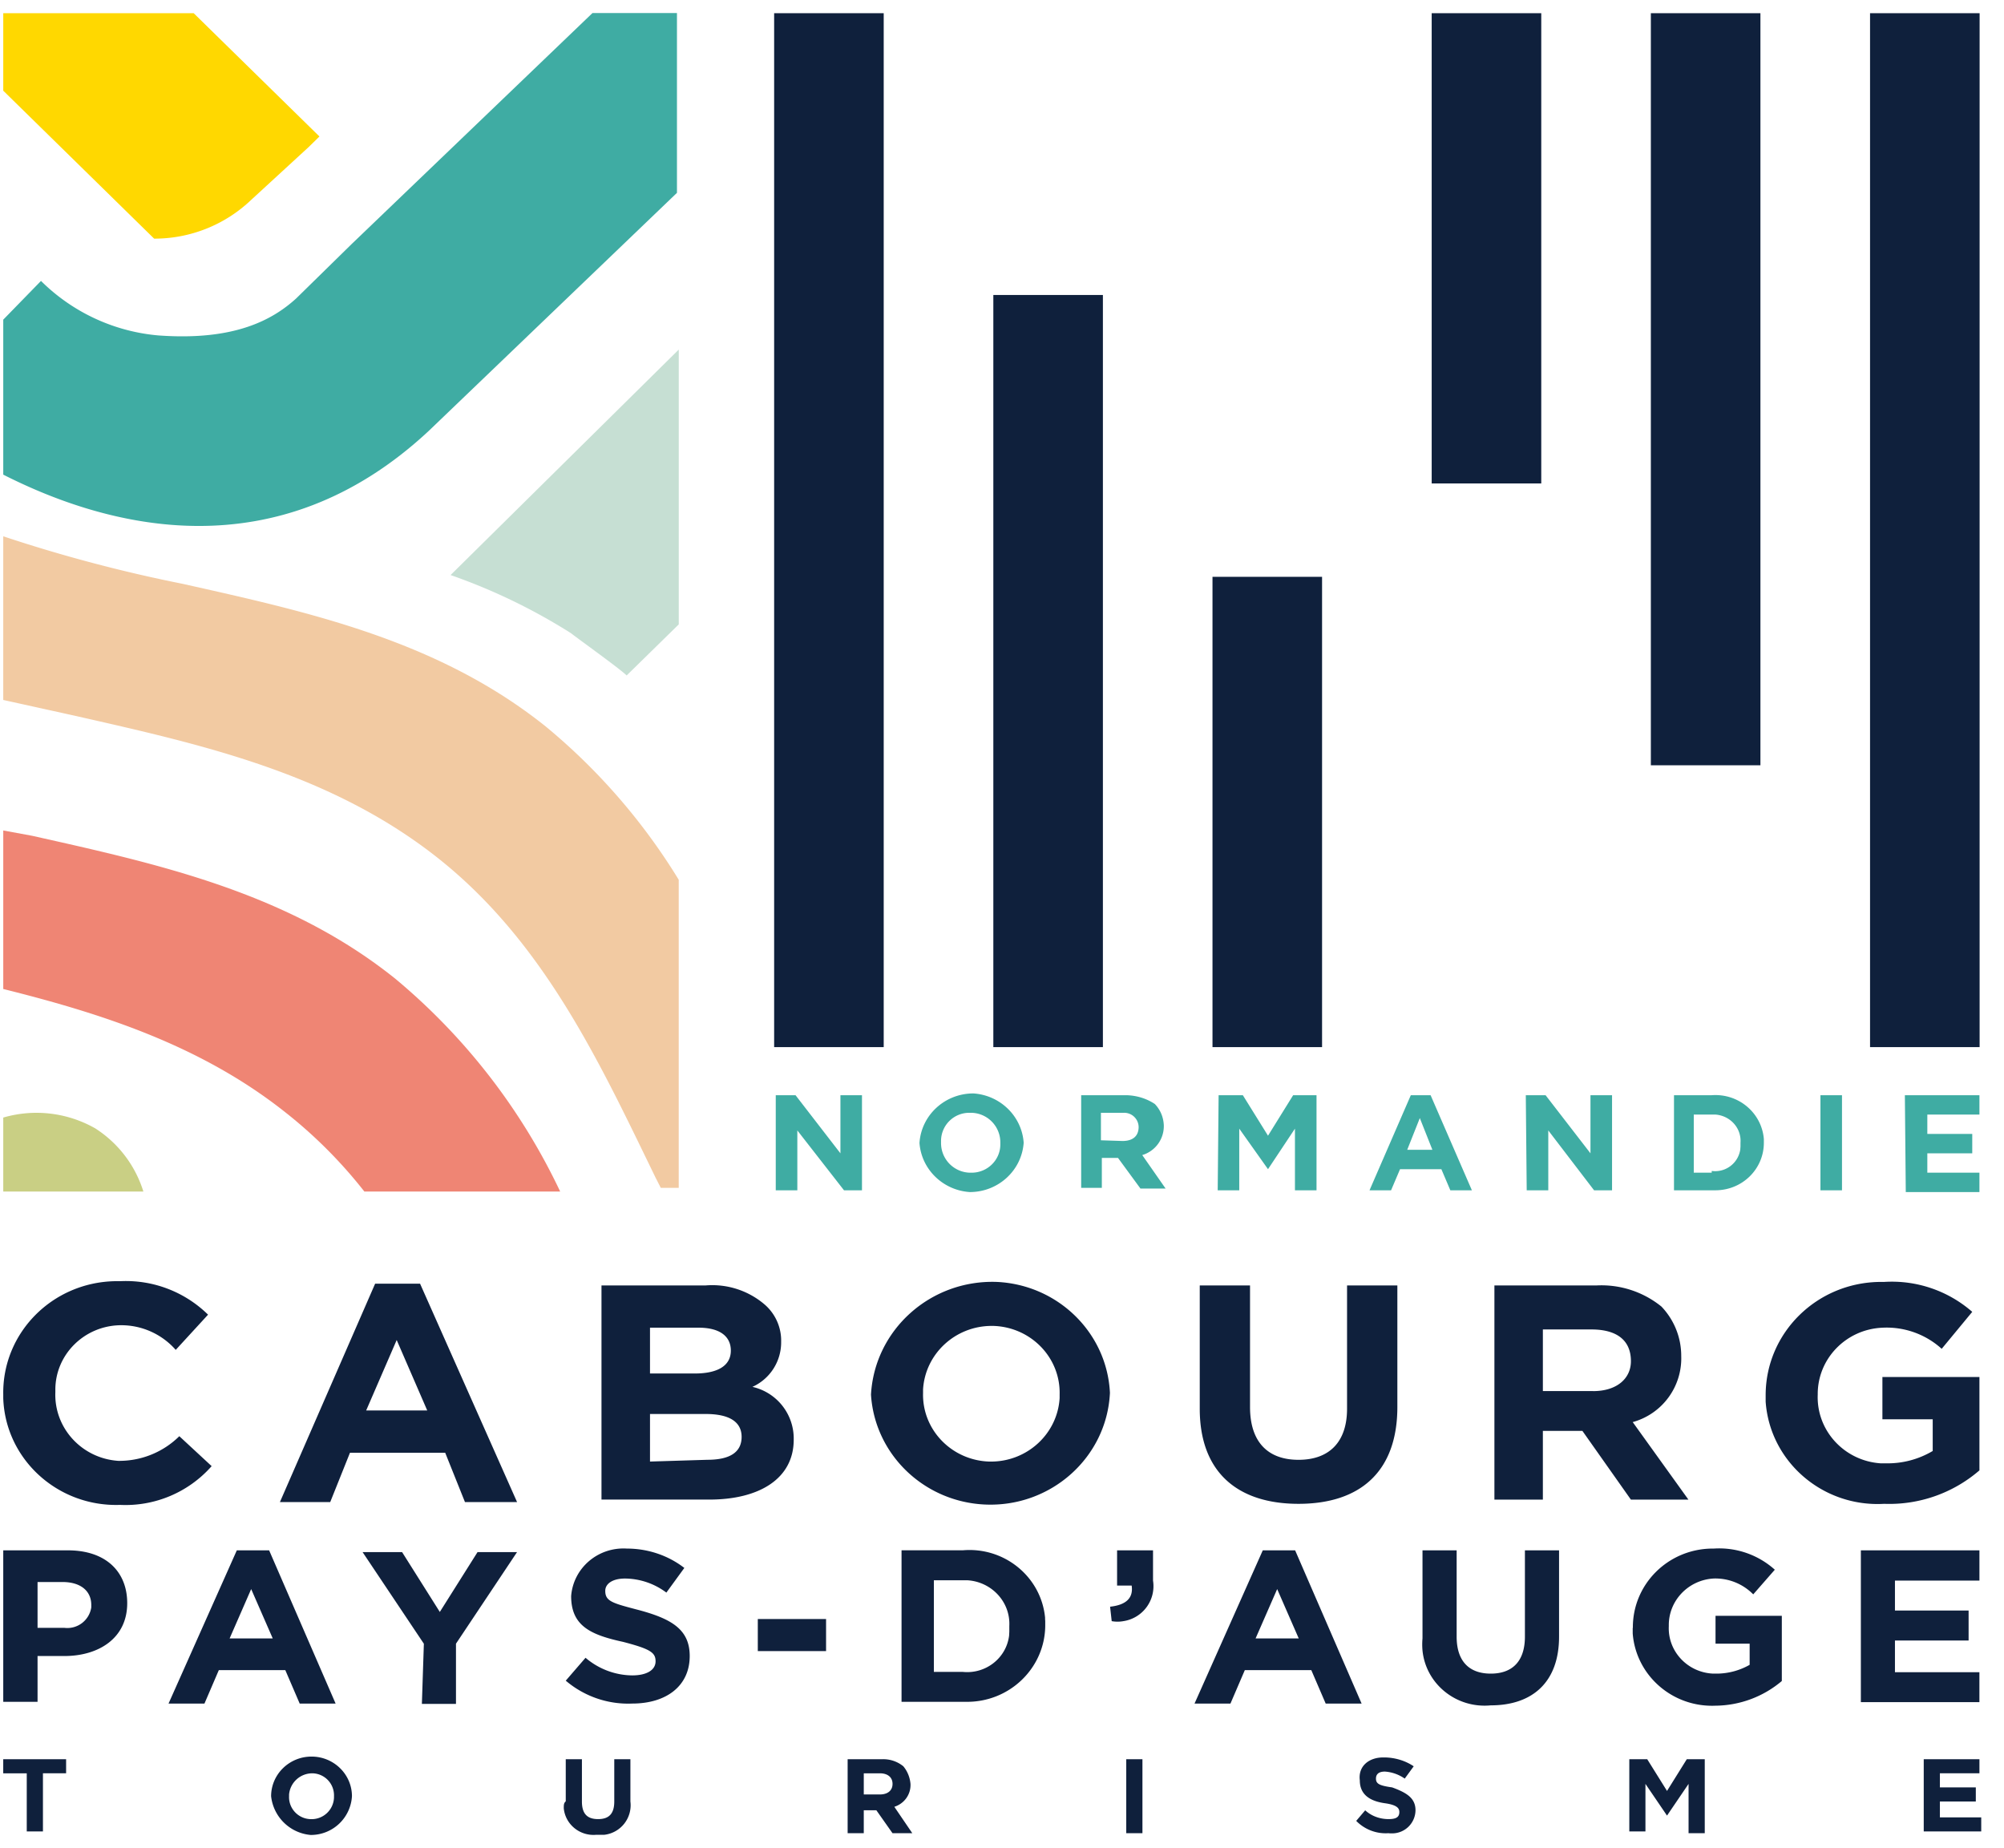
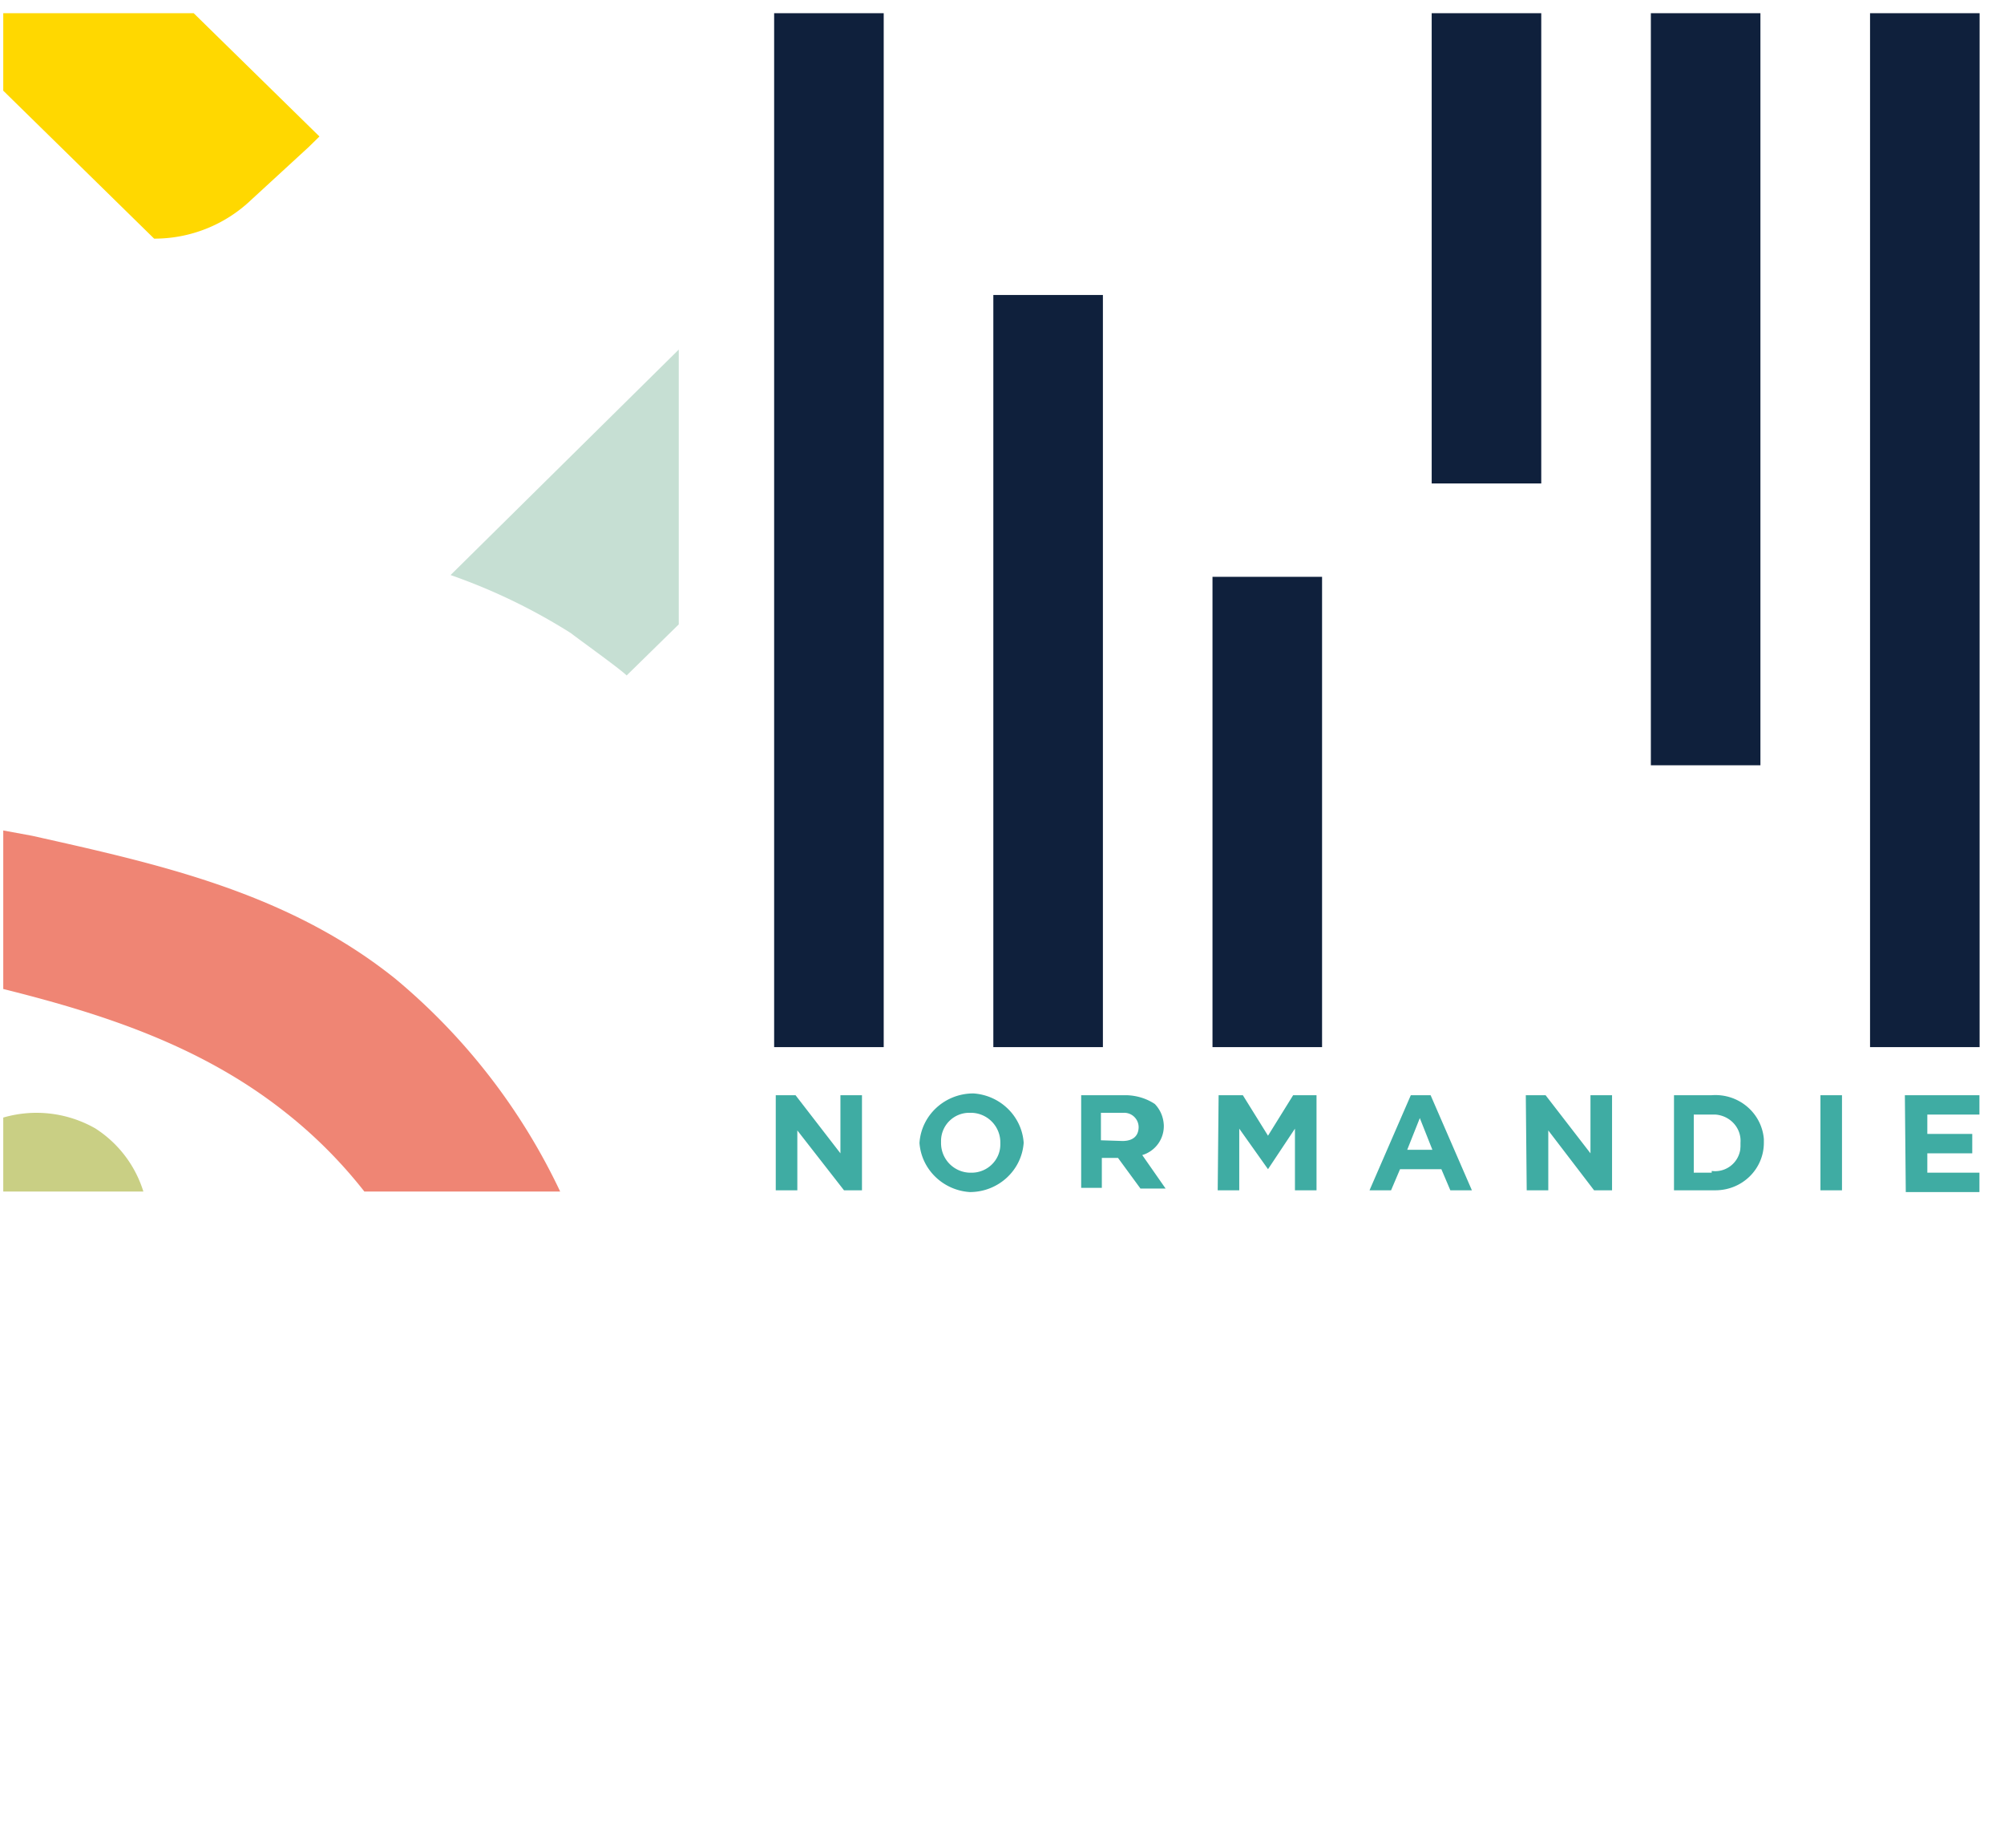
<svg xmlns="http://www.w3.org/2000/svg" width="77" height="71" fill="none">
  <g clip-path="url(#a)">
    <path d="M17.313 22.092a22.508 22.508 0 0 1 4.625 2.233c.345.27 1.864 1.353 2.14 1.624l2.002-1.962V13.43l-8.767 8.661Z" fill="#C6DFD3" />
-     <path d="M20.971 27.911c-4.141-3.315-9.111-4.398-13.943-5.48a57.486 57.486 0 0 1-6.903-1.828v6.287l2.761.609c4.763 1.082 9.733 2.165 13.875 5.413 4.142 3.248 6.281 7.917 8.421 12.315l.207.406h.69V33.798a23.595 23.595 0 0 0-5.108-5.887Z" fill="#F2CAA2" />
    <path d="M15.173 37.587c-4.142-3.315-9.112-4.398-13.944-5.48l-1.104-.203v6.09c3.797.947 7.593 2.165 10.837 4.736A18.027 18.027 0 0 1 14 45.775h7.524a23.96 23.96 0 0 0-6.35-8.188Z" fill="#EF8574" />
-     <path d="M6.13 12.89a7.3 7.3 0 0 1-4.555-2.098L.125 12.28v5.954c4.004 2.03 10.492 3.79 16.36-1.691l9.526-9.135V.5h-3.245l-9.25 8.871-2.14 2.098c-.897.812-2.346 1.624-5.246 1.42Z" fill="#3FACA3" />
    <path d="M5.923 9.168a5.385 5.385 0 0 0 3.728-1.489l2.209-2.03.414-.406L7.442.507H.125v2.977l5.798 5.684Z" fill="#FFD800" />
    <path d="M3.645 43.34a4.564 4.564 0 0 0-3.52-.407v2.842h5.384a4.438 4.438 0 0 0-1.864-2.436Z" fill="#C9CF84" />
    <path d="M50.799 22.16h-4.211v18.066h4.21V22.16Zm-8.422-10.827h-4.21v28.893h4.21V11.333ZM33.956.507h-4.211v39.72h4.21V.507Zm25.264 0h-4.21v18.066h4.21V.508Zm8.421 0h-4.21V29.4h4.21V.507Zm8.422 0h-4.21v39.72h4.21V.507Z" fill="#0F203C" />
    <path d="M29.807 42.074h.76l1.725 2.233v-2.233h.828v3.654h-.69l-1.794-2.301v2.3h-.829v-3.653ZM35.33 43.9c.075-1.068.98-1.894 2.07-1.894 1.036.068 1.864.88 1.933 1.895-.076 1.069-.98 1.894-2.07 1.894-1.036-.067-1.865-.88-1.934-1.894Zm3.106 0a1.137 1.137 0 0 0-1.105-1.15h-.069a1.083 1.083 0 0 0-1.104 1.056v.095a1.137 1.137 0 0 0 1.104 1.15h.07c.614 0 1.11-.494 1.104-1.096V43.9Zm3.106-1.826h1.726c.393.007.78.122 1.104.338.214.223.331.508.345.812a1.16 1.16 0 0 1-.828 1.15l.897 1.286h-.966l-.863-1.177h-.621v1.15h-.794v-3.56Zm1.588 1.759c.414 0 .62-.203.62-.541a.555.555 0 0 0-.579-.542h-.87v1.056l.829.027Zm3.693-1.759h.931l.967 1.556.966-1.556h.898v3.654h-.829v-2.369l-1.035 1.557-1.105-1.557v2.369h-.828l.035-3.654Zm7.386 0h.759l1.587 3.654h-.828l-.345-.812h-1.588l-.345.812h-.828l1.587-3.654Zm.828 2.097-.483-1.218-.484 1.218h.967Zm3.59-2.097h.759l1.725 2.233v-2.233h.829v3.654h-.69l-1.76-2.301v2.3h-.829l-.035-3.653Zm5.694 0h1.45c1.028-.075 1.919.676 2.002 1.685v.141c0 1.008-.822 1.82-1.85 1.827H64.32v-3.654Zm1.45 2.91a.976.976 0 0 0 1.097-.833c0-.04.007-.074.007-.115v-.135c.042-.562-.393-1.042-.966-1.083h-.829v2.233h.69v-.068Zm4.176-2.91h.828v3.654h-.828v-3.654Zm3.244 0h2.865v.744h-2.002v.744h1.726v.745h-1.726v.744h2.002v.744h-2.83l-.035-3.721Z" fill="#3FACA3" />
-     <path d="M.125 53.577c-.041-2.362 1.87-4.304 4.28-4.358h.207a4.504 4.504 0 0 1 3.382 1.286l-1.242 1.353a2.788 2.788 0 0 0-2.14-.947c-1.388.027-2.5 1.143-2.485 2.503v.068c-.055 1.374 1.014 2.544 2.416 2.639h.069a3.282 3.282 0 0 0 2.278-.947l1.242 1.15a4.411 4.411 0 0 1-3.52 1.489c-2.396.08-4.404-1.753-4.487-4.094v-.142Zm14.289-4.263h1.726l3.727 8.39h-2.002l-.759-1.894h-3.659l-.759 1.895h-1.933l3.659-8.391Zm2.002 4.872-1.174-2.707-1.173 2.707h2.347Zm6.695-4.804h4.004a3.097 3.097 0 0 1 2.278.744c.407.358.635.88.621 1.42a1.875 1.875 0 0 1-1.104 1.733 2.035 2.035 0 0 1 1.587 2.03c0 1.489-1.311 2.3-3.244 2.3h-4.142v-8.227Zm3.59 3.383c.828 0 1.38-.27 1.38-.88 0-.541-.414-.88-1.242-.88h-1.864v1.76h1.726Zm.483 3.315c.828 0 1.311-.27 1.311-.88 0-.54-.414-.879-1.38-.879h-2.14v1.827l2.209-.068Zm6.282-2.503c.138-2.49 2.284-4.419 4.831-4.33 2.354.108 4.239 1.955 4.35 4.262-.118 2.484-2.272 4.405-4.805 4.29-2.347-.108-4.231-1.928-4.376-4.222Zm7.248 0c.04-1.421-1.105-2.599-2.554-2.64h-.07c-1.394.008-2.54 1.077-2.623 2.437v.135c-.041 1.421 1.105 2.599 2.554 2.64h.07c1.394-.008 2.54-1.077 2.623-2.437v-.135Zm5.384.541v-4.736h1.932v4.669c0 1.353.69 2.03 1.864 2.03 1.174 0 1.864-.677 1.864-1.963v-4.736h1.933v4.669c0 2.503-1.45 3.721-3.797 3.721-2.347 0-3.796-1.218-3.796-3.654Zm11.321-4.736h3.934a3.663 3.663 0 0 1 2.485.812c.49.514.76 1.19.76 1.894a2.54 2.54 0 0 1-1.864 2.544l2.14 2.978h-2.21l-1.863-2.64h-1.519v2.64H57.42v-8.228Zm3.796 4.06c.897 0 1.45-.474 1.45-1.15 0-.813-.553-1.219-1.519-1.219h-1.864v2.368h1.933Zm6.627.135c.013-2.389 1.98-4.317 4.417-4.33h.138a4.695 4.695 0 0 1 3.383 1.15l-1.174 1.42a3.149 3.149 0 0 0-2.278-.811c-1.4.06-2.498 1.197-2.485 2.571-.055 1.374 1.015 2.544 2.416 2.639h.207a3.392 3.392 0 0 0 1.795-.474v-1.218h-1.933V52.9h3.728v3.587a5.296 5.296 0 0 1-3.659 1.285c-2.36.136-4.39-1.617-4.555-3.924v-.271ZM.125 59.559H2.61c1.45 0 2.278.812 2.278 2.03 0 1.353-1.105 2.03-2.416 2.03H1.443v1.759H.125v-5.82Zm2.347 2.977a.93.93 0 0 0 1.035-.785v-.095c0-.541-.414-.88-1.104-.88h-.96v1.76h1.029Zm6.627-2.977h1.242l2.554 5.886h-1.38l-.553-1.285H8.408l-.552 1.285h-1.38l2.623-5.886Zm1.38 3.383-.828-1.895-.828 1.895h1.656Zm5.806.203-2.354-3.519h1.518l1.45 2.3 1.45-2.3h1.518l-2.347 3.519v2.314h-1.31l.076-2.314Zm5.453 1.421.76-.88c.496.426 1.131.67 1.794.677.552 0 .897-.203.897-.542 0-.338-.207-.473-1.242-.744-1.243-.27-2.002-.609-2.002-1.76.083-1.082 1.035-1.894 2.14-1.826.8 0 1.58.257 2.209.744l-.69.947a2.686 2.686 0 0 0-1.588-.54c-.483 0-.76.202-.76.473 0 .406.276.473 1.312.744 1.242.338 1.933.744 1.933 1.76 0 1.15-.898 1.826-2.21 1.826a3.695 3.695 0 0 1-2.553-.88Zm7.379-2.369h2.623v1.232h-2.623v-1.232Zm5.523-2.639h2.346c1.602-.142 3.017 1.015 3.169 2.585 0 .04 0 .081.006.122v.203c-.02 1.624-1.38 2.93-3.037 2.91H34.64v-5.82Zm2.346 4.67c.884.094 1.684-.528 1.788-1.401 0-.054.007-.109.007-.156v-.203c.048-.927-.684-1.712-1.63-1.76h-1.269v3.52h1.104Zm5.667-2.504c.622-.068.898-.338.829-.812h-.56v-1.353h1.381v1.163a1.359 1.359 0 0 1-1.139 1.557 1.253 1.253 0 0 1-.449 0l-.062-.555Zm5.867-2.165h1.243l2.554 5.886h-1.38l-.553-1.285H47.83l-.552 1.285h-1.38l2.622-5.886Zm1.381 3.383-.828-1.895-.829 1.895h1.657Zm4.756 0v-3.383h1.312v3.315c0 .947.483 1.421 1.311 1.421.829 0 1.312-.474 1.312-1.42v-3.316h1.312v3.315c0 1.76-1.036 2.64-2.624 2.64-1.318.128-2.492-.813-2.623-2.105a2.638 2.638 0 0 1 0-.467Zm8.083-.406c-.013-1.665 1.34-3.025 3.038-3.045h.069a3.197 3.197 0 0 1 2.347.812l-.829.947a2.042 2.042 0 0 0-1.518-.609c-.98.054-1.747.86-1.726 1.827-.048.96.711 1.78 1.698 1.827h.166a2.589 2.589 0 0 0 1.242-.338v-.812h-1.311v-1.07h2.547v2.504a4 4 0 0 1-2.554.948c-1.65.067-3.051-1.164-3.175-2.775v-.216h.006Zm8.767-2.977h4.549v1.163H72.81v1.15h2.83v1.151h-2.83v1.218h3.245v1.15H71.5V59.56h.007ZM1.03 68.125H.124v-.541H2.54v.54h-.89v2.234h-.622v-2.233Zm9.387.88c0-.84.697-1.523 1.553-1.523s1.553.684 1.553 1.523a1.58 1.58 0 0 1-1.587 1.488 1.676 1.676 0 0 1-1.519-1.488Zm2.416 0a.846.846 0 0 0-.815-.88h-.013a.895.895 0 0 0-.898.812v.068c-.02.46.338.859.815.88h.014a.86.86 0 0 0 .897-.826v-.054Zm8.905.202v-1.623h.621v1.623c0 .474.207.677.621.677.415 0 .622-.203.622-.677v-1.623h.62v1.623a1.143 1.143 0 0 1-1.007 1.28h-.311c-.628.053-1.18-.4-1.242-1.016 0-.135 0-.203.076-.27v.007Zm10.83-1.623h1.312a1.22 1.22 0 0 1 .828.27c.159.19.255.427.276.677.02.4-.235.758-.621.88l.69 1.014h-.76l-.62-.88h-.484v.88h-.62v-2.841Zm1.243 1.353c.276 0 .483-.135.483-.406 0-.27-.207-.406-.483-.406h-.622v.812h.622Zm9.463-1.353h.622v2.841h-.622v-2.841Zm8.836 2.368.345-.406c.242.223.566.338.898.338.276 0 .414-.067.414-.27 0-.136-.07-.271-.552-.339-.484-.068-.967-.27-.967-.88-.069-.54.345-.88.898-.88h.069c.393.008.78.123 1.104.34l-.345.473a1.51 1.51 0 0 0-.76-.27c-.276 0-.345.134-.345.27 0 .203.139.27.622.338.552.203.897.406.897.88a.898.898 0 0 1-.918.886c-.041 0-.083 0-.117-.007a1.582 1.582 0 0 1-1.243-.473Zm10.492-2.368h.69l.76 1.218.76-1.219h.69v2.842h-.622v-1.894l-.828 1.218-.829-1.218v1.827h-.62v-2.775Zm11.252 0h2.202v.54h-1.519v.542h1.38v.541h-1.38v.61h1.588v.54h-2.209v-2.773h-.062Z" fill="#0F203C" />
  </g>
  <defs>
    <clipPath id="a">
      <path fill="#fff" transform="translate(.125 .5)" d="M0 0h76v70H0z" />
    </clipPath>
  </defs>
</svg>